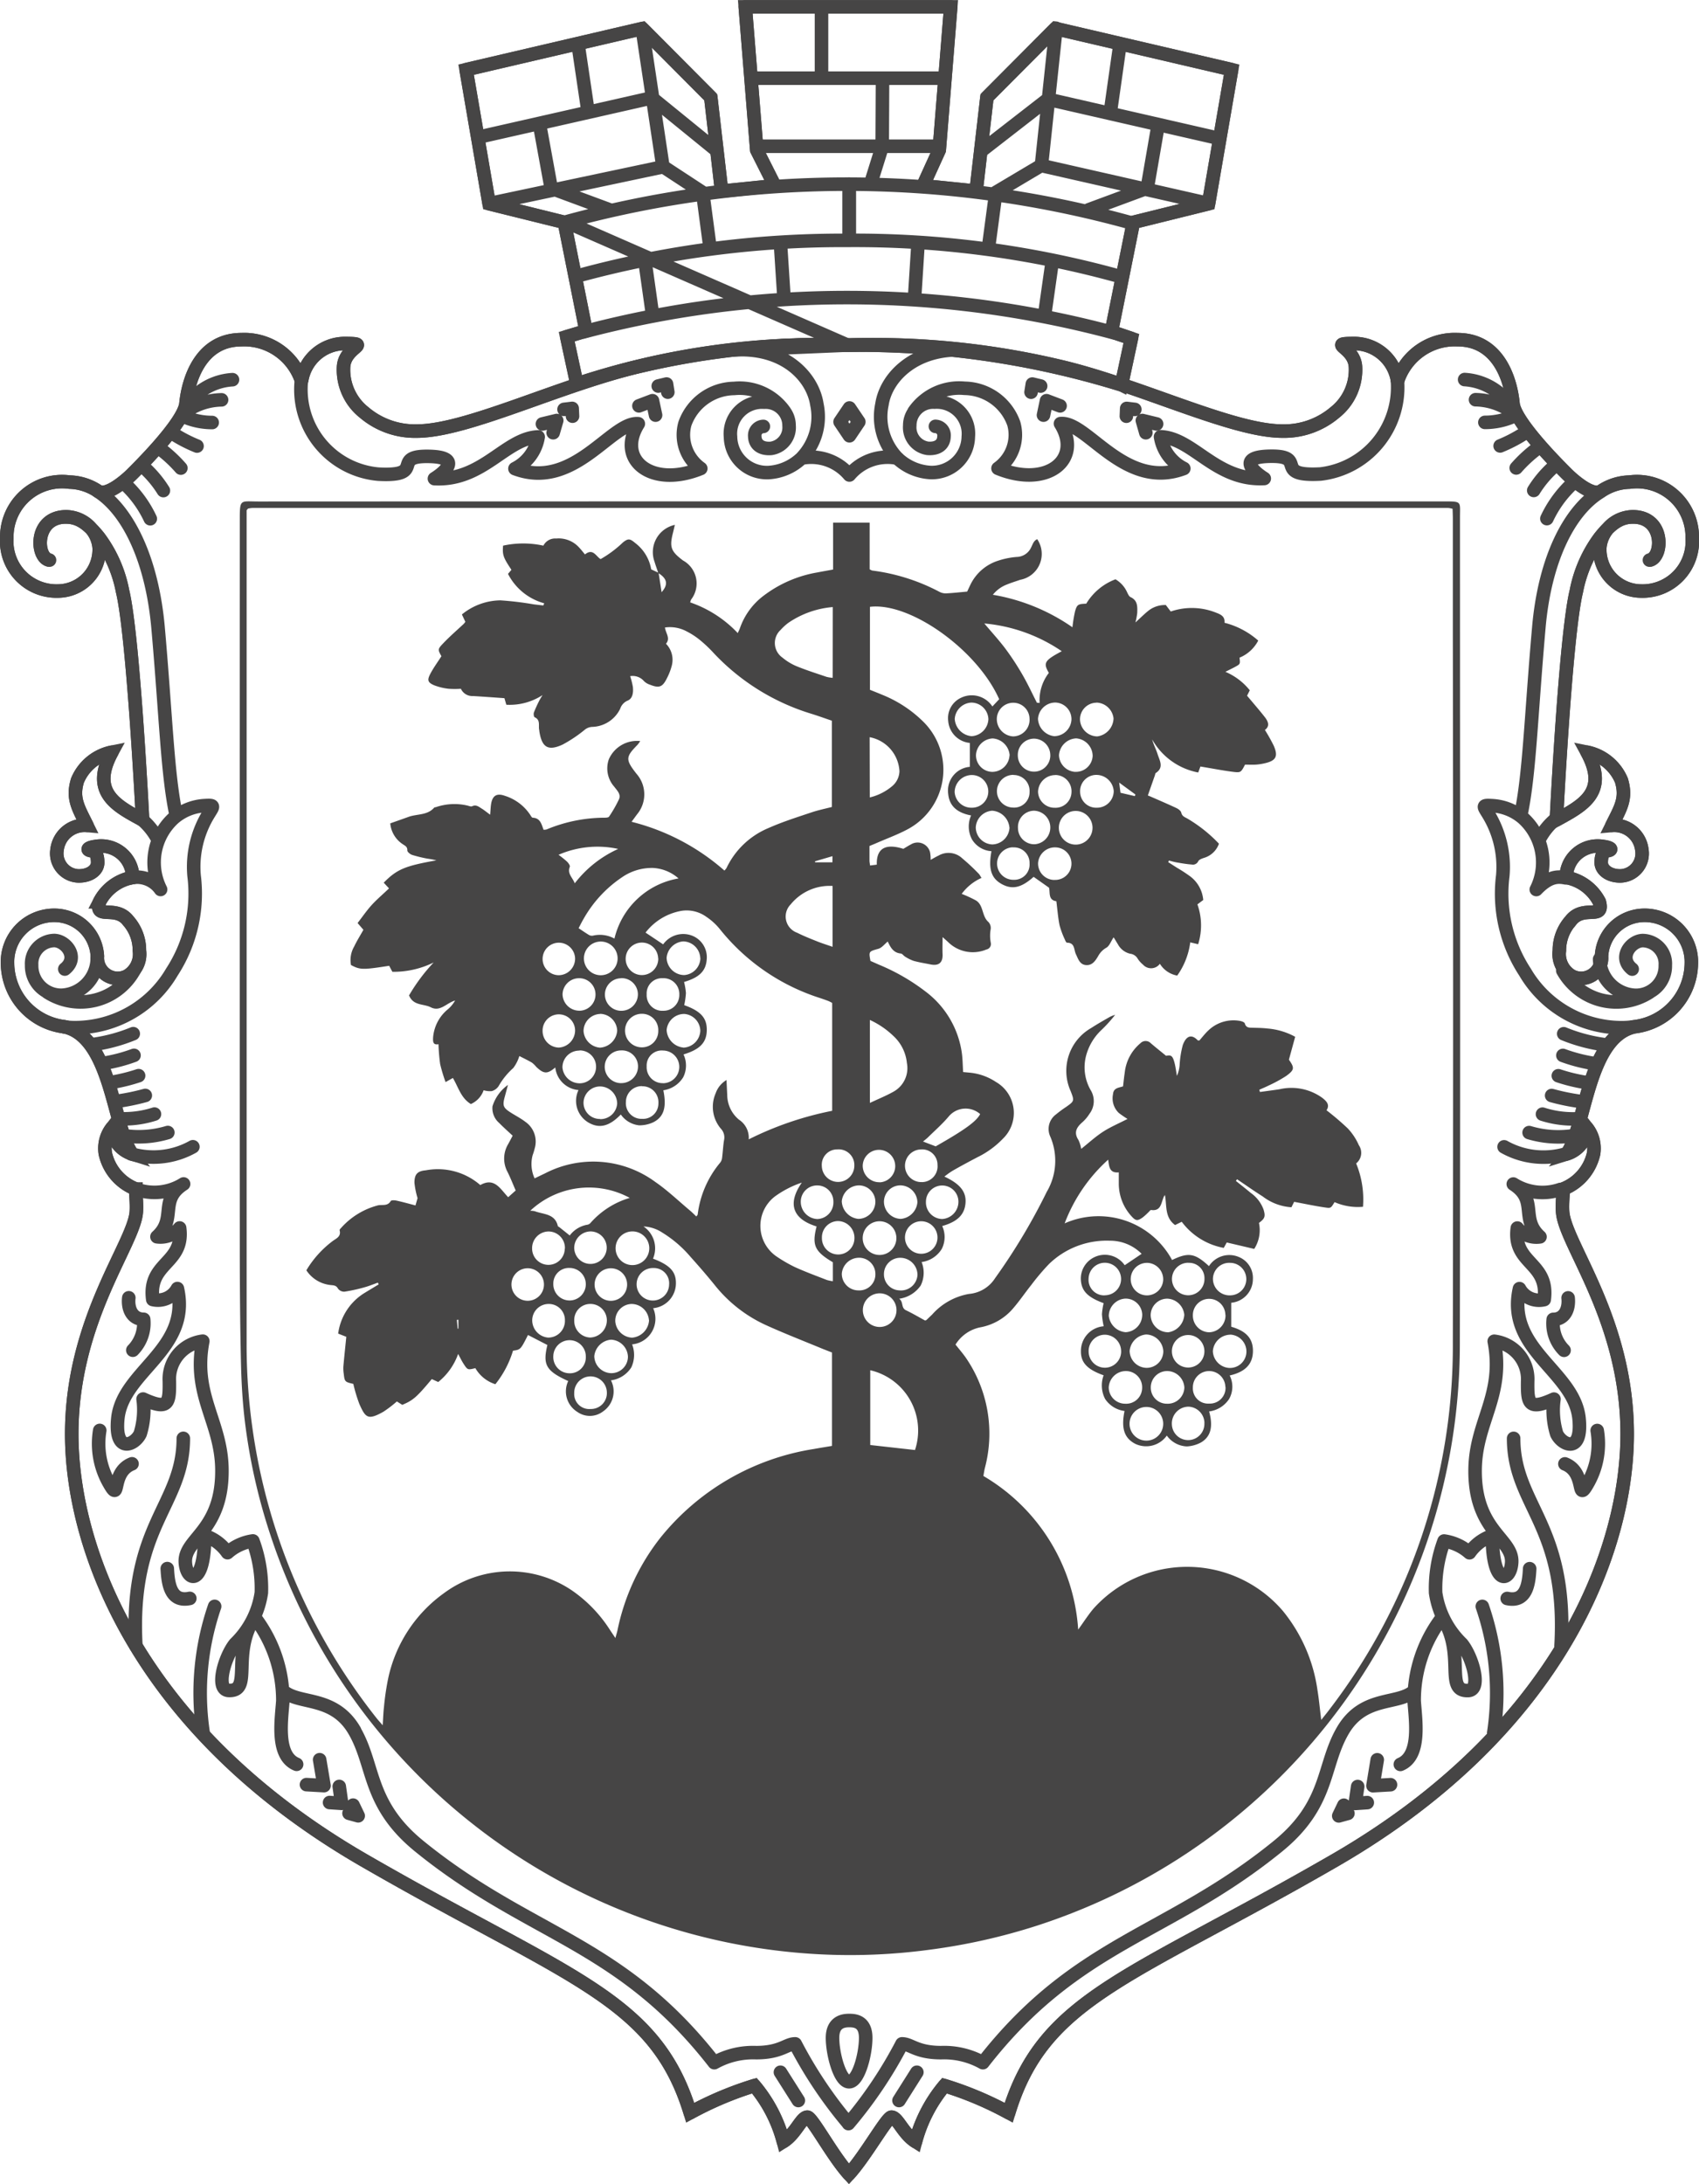
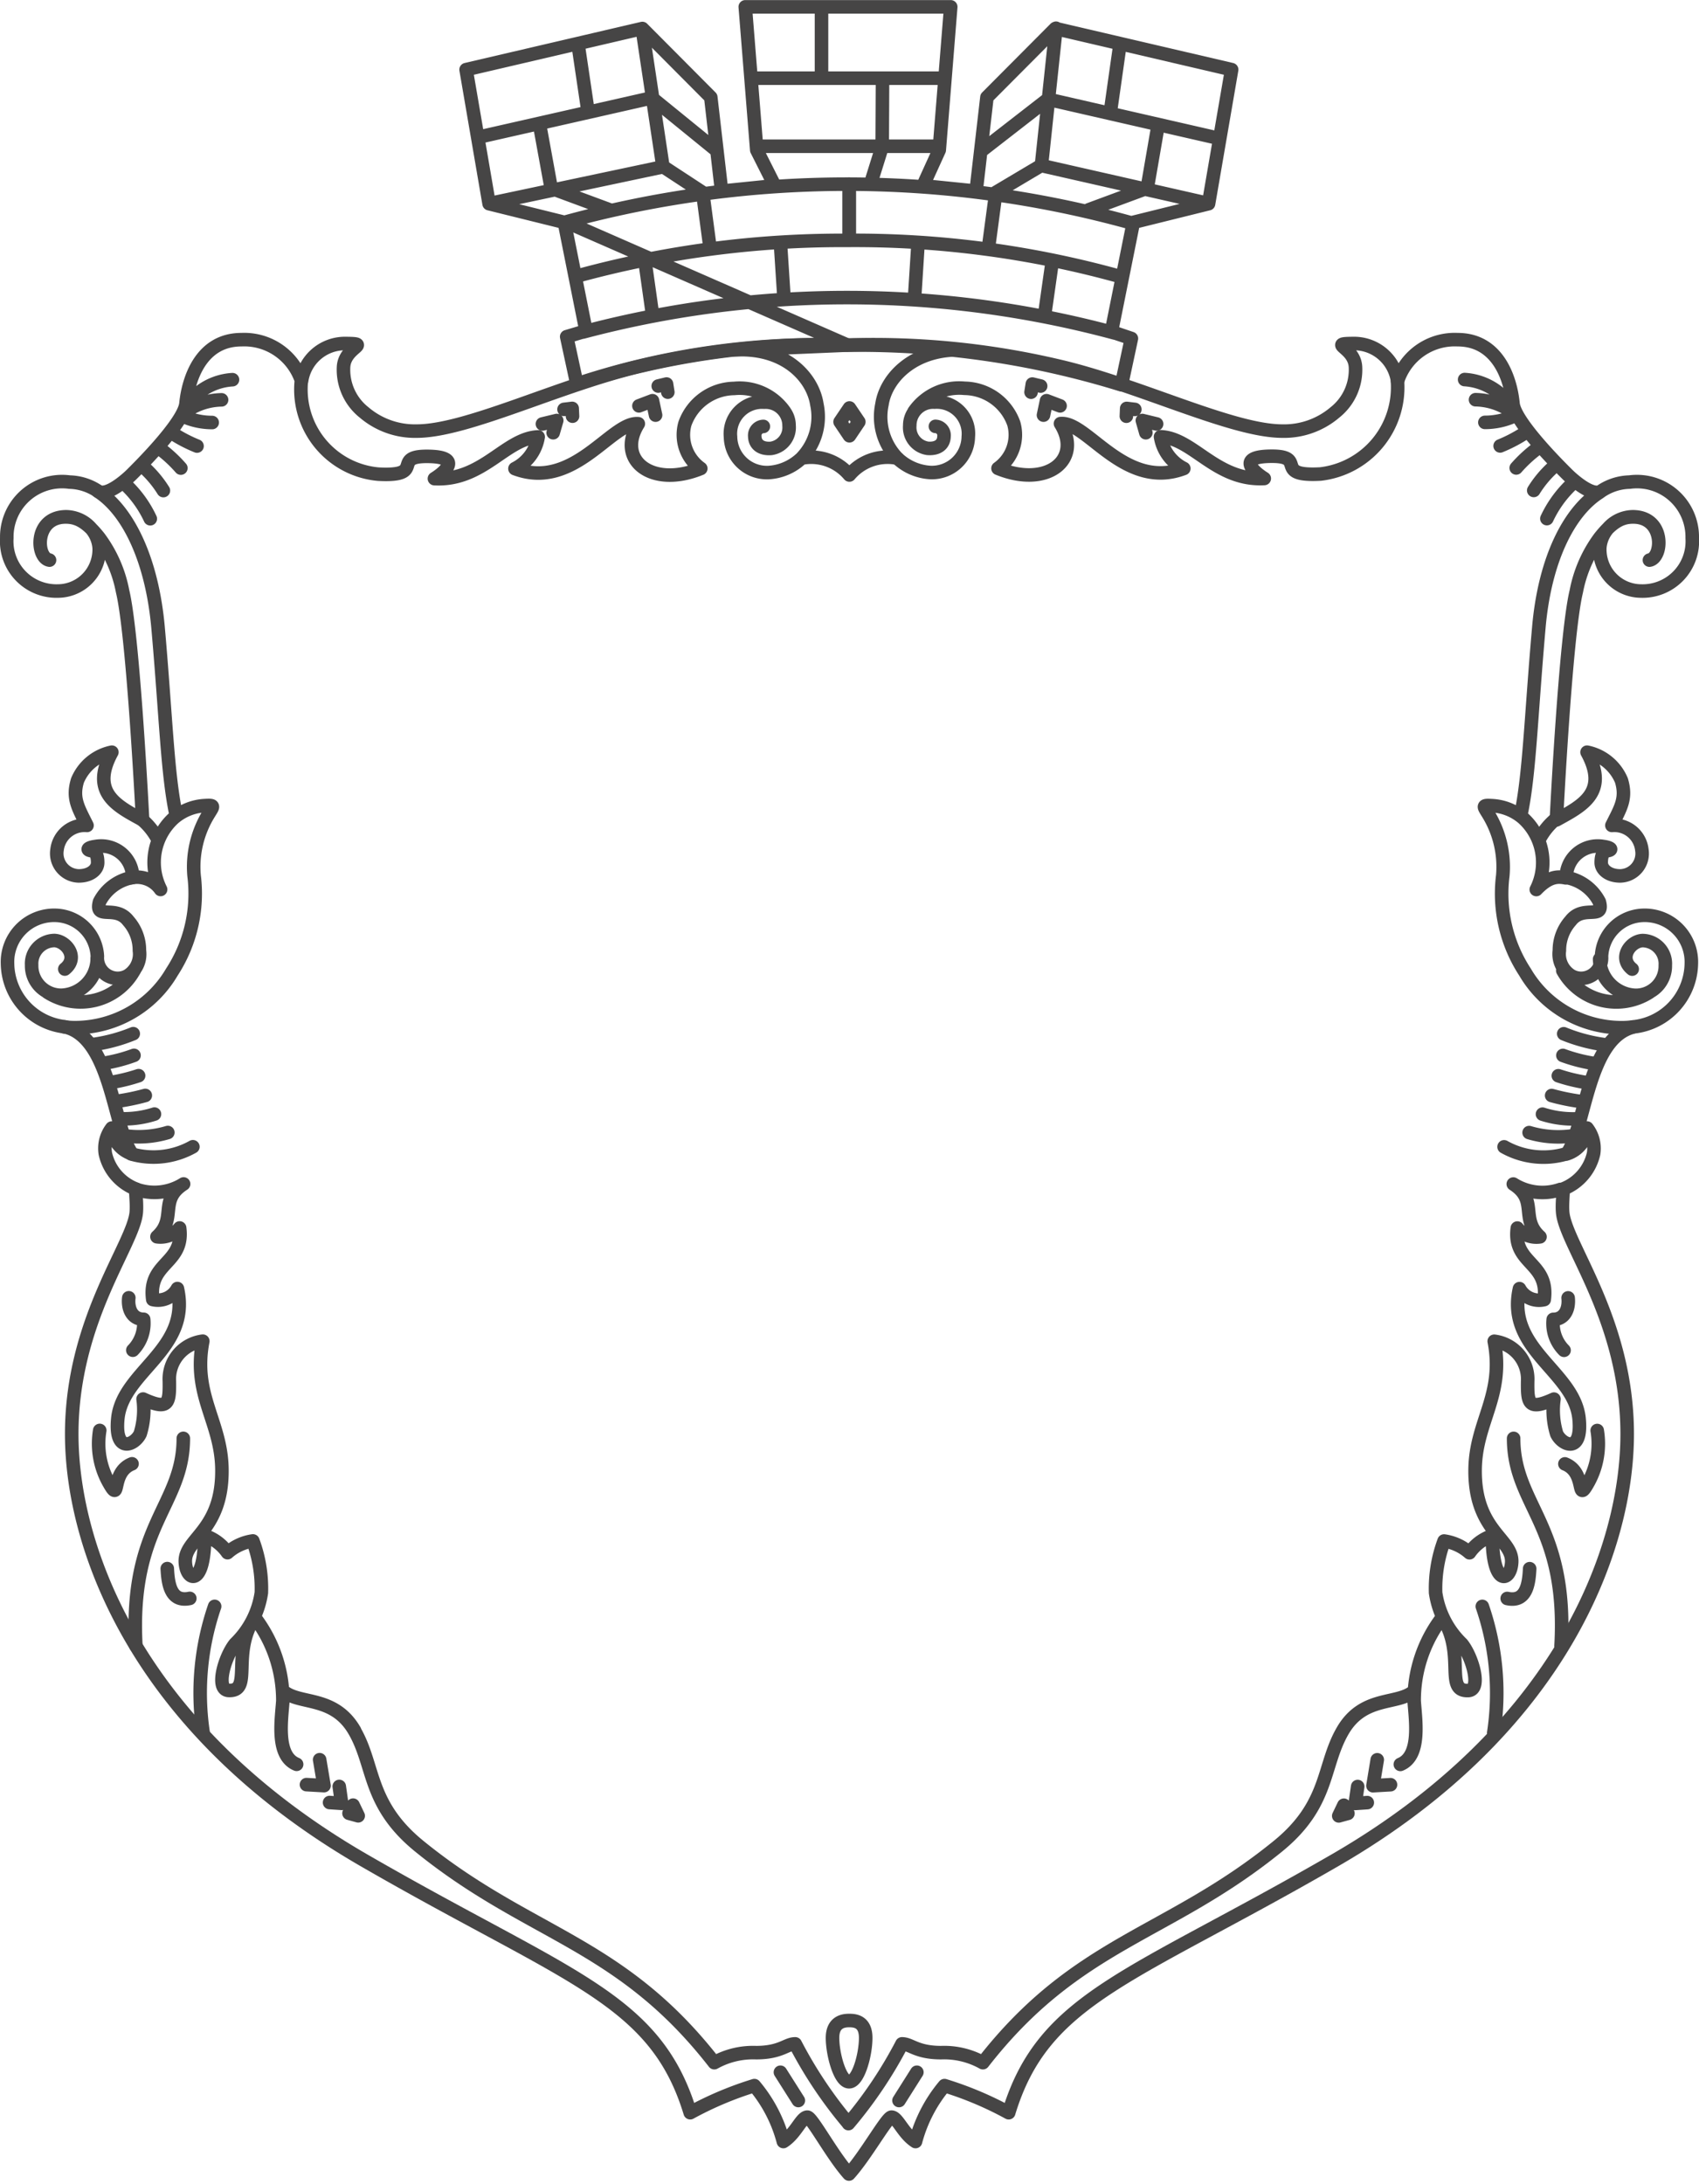
<svg xmlns="http://www.w3.org/2000/svg" width="62.726" height="80.623" viewBox="0 0 62.726 80.623">
  <g id="Сгруппировать_632" data-name="Сгруппировать 632" transform="translate(-102.49 -164.495)">
    <g id="Сгруппировать_631" data-name="Сгруппировать 631" transform="translate(102.74 164.745)">
-       <path id="Контур_6509" data-name="Контур 6509" d="M222.63,177.237a28.506,28.506,0,0,0-10,1.43l-.376-1.745.714-.212-.8-4.008-2.779-.688-.849-4.947,6.507-1.519,2.526,2.538.4,3.466,1.962-.2-.664-1.318-.424-5.285h7.585l-.424,5.285-.6,1.318,1.961.2.4-3.466,2.527-2.538,6.507,1.519-.852,4.947-2.776.688-.811,4.037.738.25-.366,1.711a32.788,32.788,0,0,0-10.114-1.463Zm0,0" transform="translate(-191.582 -164.745)" fill="none" stroke="#464545" stroke-width="0.5" />
      <path id="Контур_6510" data-name="Контур 6510" d="M222.63,177.237a28.491,28.491,0,0,0-10,1.43l-.376-1.744.714-.213-.8-4.008-2.779-.688-.849-4.949,6.507-1.518,2.526,2.538.4,3.466,1.962-.2-.664-1.318-.424-5.285h7.585l-.424,5.285-.6,1.318,1.961.2.4-3.466,2.527-2.538,6.507,1.518-.852,4.949-2.776.688-.811,4.037.738.25-.366,1.71a32.808,32.808,0,0,0-10.114-1.463Zm0,0-10.4-4.551a39.284,39.284,0,0,1,20.933.054m-20.527,1.945a36.974,36.974,0,0,1,9.971-1.317,36.509,36.509,0,0,1,10.142,1.351m-19.892,2.032a38,38,0,0,1,19.634.037M209.1,169.535l6.3-1.428,2.377,1.934m-8.3,1.952,6.344-1.343,1.46.956m-3.439.635-2.161-.8-.413-2.263m1.766-.618-.35-2.36m3.123,4.448-.761-5.064m2.5,8.063-.265-1.992m2.993,3.8-.129-1.982m-4.733,2.564-.277-1.96m7.553-.71v-2.075m13.539-1.713-6.209-1.422-2.427,1.885m8.3,1.952-6.121-1.39-1.682,1m3.438.635,2.161-.8.391-2.263m-1.742-.618.345-2.429m-2.9,4.474.538-5.066m-2.494,8.107.266-1.992m-2.991,3.8.126-1.982m4.674,2.641.279-1.96m-7.5-.787v-2.075m.815-.079.408-1.306.012-2.487m-2.253-.1,0-2.43m-2.514,2.494h7.008m-6.781,2.512h6.614" transform="translate(-191.582 -164.745)" fill="none" stroke="#464545" stroke-linecap="round" stroke-linejoin="round" stroke-width="0.5" />
-       <path id="Контур_6511" data-name="Контур 6511" d="M133.853,241.586a29.873,29.873,0,0,1,7.674.767c2.969.678,6.43,2.41,8.307,2.41a2.9,2.9,0,0,0,1.94-.689,2.007,2.007,0,0,0,.759-1.687c-.046-.761-1.1-.857-.007-.857a1.624,1.624,0,0,1,1.561,1.381,2.222,2.222,0,0,1,2.217-1.523c1.488,0,1.956,1.443,2.045,2.359.07.714,1.854,2.462,2.01,2.617s.9.836,1.239.618a1.97,1.97,0,0,1,1.053-.336,2.04,2.04,0,0,1,2.315,2.066,1.836,1.836,0,0,1-1.9,1.955,1.533,1.533,0,0,1-1.512-1.6,1.247,1.247,0,0,1,1.22-1.141c1.211.007,1.1,1.528.612,1.6.512-.1.564-1.6-.608-1.592-.412,0-.759.17-1.225.764a4.839,4.839,0,0,0-.866,1.979c-.4,1.635-.736,8.439-.736,8.439.943-.52,1.945-1.011,1.132-2.5a1.757,1.757,0,0,1,1.269,1.042c.2.666-.028,1.01-.352,1.661a1.021,1.021,0,0,1,1.106.9.827.827,0,0,1-.8.964c-.422,0-.7-.232-.7-.493s.072-.413.209-.433c.282-.045.075-.136-.128-.159a1.164,1.164,0,0,0-1.374,1.141,1.712,1.712,0,0,1,1.223.9c.189.7-.594.087-1.06.7a1.648,1.648,0,0,0-.415,1.1.939.939,0,0,0,.45.936.755.755,0,0,0,1.106-.724,1.586,1.586,0,0,1,1.525-1.513,1.723,1.723,0,0,1,1.791,1.789,2.385,2.385,0,0,1-2.1,2.323c-1.745.375-1.807,3.767-2.5,4.694a1.067,1.067,0,0,0,.75-.955,1.226,1.226,0,0,1,.242.941,1.834,1.834,0,0,1-1.127,1.309c.009.175-.042.545-.016.852.089,1.186,2.383,3.978,2.383,8.193s-2.422,10.9-10.795,15.737c-7.546,4.358-10.751,5.063-12.039,9.314a12.7,12.7,0,0,0-2.371-1,5.345,5.345,0,0,0-1.069,2.064c-.461-.293-.661-.894-.885-.9-.165-.009-.952,1.416-1.573,2.1-.619-.687-1.373-2.112-1.538-2.1-.224.009-.425.61-.884.9a5.3,5.3,0,0,0-1.07-2.064,12.721,12.721,0,0,0-2.369,1c-1.29-4.25-4.494-4.956-12.04-9.314-8.373-4.835-10.794-11.522-10.794-15.737s2.294-7.008,2.384-8.193c.023-.307-.025-.678-.019-.852a1.829,1.829,0,0,1-1.125-1.309,1.229,1.229,0,0,1,.241-.941,1.073,1.073,0,0,0,.749.955c-.693-.927-.759-4.318-2.5-4.694a2.383,2.383,0,0,1-2.1-2.323,1.722,1.722,0,0,1,1.79-1.789,1.59,1.59,0,0,1,1.527,1.513.753.753,0,0,0,1.105.724.937.937,0,0,0,.447-.936,1.64,1.64,0,0,0-.412-1.1c-.468-.609-1.247,0-1.061-.7a1.711,1.711,0,0,1,1.225-.9,1.165,1.165,0,0,0-1.377-1.141c-.2.023-.409.114-.127.159.137.02.211.167.211.433s-.276.493-.7.493a.83.83,0,0,1-.8-.964,1.022,1.022,0,0,1,1.106-.9c-.322-.651-.553-1-.351-1.661a1.754,1.754,0,0,1,1.269-1.042c-.812,1.493.188,1.984,1.134,2.5,0,0-.34-6.8-.738-8.439a4.823,4.823,0,0,0-.865-1.979c-.466-.594-.815-.761-1.225-.764-1.172-.01-1.119,1.5-.608,1.592-.489-.069-.6-1.589.612-1.6a1.247,1.247,0,0,1,1.221,1.141,1.532,1.532,0,0,1-1.51,1.6,1.838,1.838,0,0,1-1.9-1.955,2.042,2.042,0,0,1,2.317-2.066,1.969,1.969,0,0,1,1.052.336c.335.217,1.084-.461,1.24-.618s1.938-1.9,2.006-2.617c.091-.915.56-2.359,2.048-2.359a2.231,2.231,0,0,1,2.22,1.523,1.619,1.619,0,0,1,1.559-1.381c1.1,0,.038.1-.009.857a2.008,2.008,0,0,0,.759,1.687,2.9,2.9,0,0,0,1.94.689c1.877,0,5.338-1.732,8.309-2.41a29.858,29.858,0,0,1,7.672-.767Zm0,0" transform="translate(-102.74 -229.1)" fill="none" stroke="#464545" stroke-width="0.5" />
      <path id="Контур_6512" data-name="Контур 6512" d="M133.853,241.586a29.823,29.823,0,0,1,7.674.767c2.969.678,6.43,2.41,8.307,2.41a2.891,2.891,0,0,0,1.94-.689,2.007,2.007,0,0,0,.759-1.687c-.046-.761-1.1-.857-.007-.857a1.624,1.624,0,0,1,1.561,1.381,2.222,2.222,0,0,1,2.217-1.523c1.488,0,1.956,1.443,2.045,2.358.07.715,1.854,2.461,2.01,2.617s.9.836,1.239.618a1.97,1.97,0,0,1,1.053-.336,2.041,2.041,0,0,1,2.315,2.066,1.836,1.836,0,0,1-1.9,1.955,1.533,1.533,0,0,1-1.512-1.6,1.247,1.247,0,0,1,1.22-1.141c1.211.007,1.1,1.528.612,1.6.512-.1.564-1.6-.608-1.592-.412,0-.759.172-1.225.764a4.851,4.851,0,0,0-.866,1.978c-.4,1.636-.736,8.44-.736,8.44.943-.52,1.945-1.011,1.132-2.5a1.757,1.757,0,0,1,1.269,1.042c.2.666-.028,1.01-.352,1.661a1.021,1.021,0,0,1,1.106.9.827.827,0,0,1-.8.964c-.422,0-.7-.232-.7-.493s.072-.413.209-.433c.282-.045.075-.136-.128-.159a1.164,1.164,0,0,0-1.374,1.141,1.712,1.712,0,0,1,1.223.9c.189.7-.594.087-1.06.7a1.639,1.639,0,0,0-.415,1.1.939.939,0,0,0,.45.936.754.754,0,0,0,1.106-.724,1.586,1.586,0,0,1,1.525-1.513,1.723,1.723,0,0,1,1.791,1.789,2.385,2.385,0,0,1-2.1,2.323c-1.745.375-1.807,3.767-2.5,4.694a1.067,1.067,0,0,0,.75-.955,1.226,1.226,0,0,1,.242.941,1.834,1.834,0,0,1-1.127,1.309c.009.175-.042.545-.016.852.089,1.186,2.383,3.978,2.383,8.193s-2.422,10.9-10.795,15.737c-7.546,4.358-10.751,5.063-12.039,9.314a12.7,12.7,0,0,0-2.371-1,5.345,5.345,0,0,0-1.069,2.064c-.461-.293-.661-.894-.885-.9-.165-.009-.952,1.416-1.573,2.1-.619-.687-1.373-2.112-1.538-2.1-.224.009-.425.61-.884.9a5.3,5.3,0,0,0-1.07-2.064,12.721,12.721,0,0,0-2.369,1c-1.29-4.25-4.494-4.956-12.04-9.314-8.373-4.835-10.794-11.522-10.794-15.737s2.294-7.008,2.384-8.193c.023-.307-.025-.678-.019-.852a1.829,1.829,0,0,1-1.125-1.309,1.229,1.229,0,0,1,.241-.941,1.073,1.073,0,0,0,.749.955c-.693-.927-.759-4.318-2.5-4.694a2.383,2.383,0,0,1-2.1-2.323,1.722,1.722,0,0,1,1.79-1.789,1.59,1.59,0,0,1,1.527,1.513.753.753,0,0,0,1.105.724.937.937,0,0,0,.447-.936,1.631,1.631,0,0,0-.412-1.1c-.468-.611-1.247,0-1.061-.7a1.711,1.711,0,0,1,1.225-.9,1.165,1.165,0,0,0-1.377-1.141c-.2.023-.409.114-.127.159.137.02.211.167.211.433s-.276.493-.7.493a.83.83,0,0,1-.8-.964,1.022,1.022,0,0,1,1.106-.9c-.322-.651-.553-1-.351-1.661a1.754,1.754,0,0,1,1.269-1.042c-.812,1.493.188,1.984,1.134,2.5,0,0-.34-6.8-.738-8.44a4.836,4.836,0,0,0-.865-1.978c-.466-.592-.815-.761-1.225-.764-1.172-.01-1.119,1.5-.608,1.592-.489-.069-.6-1.589.612-1.6a1.247,1.247,0,0,1,1.221,1.141,1.532,1.532,0,0,1-1.51,1.6,1.838,1.838,0,0,1-1.9-1.955,2.042,2.042,0,0,1,2.317-2.066,1.969,1.969,0,0,1,1.052.336c.335.217,1.084-.461,1.24-.618s1.938-1.9,2.006-2.617c.091-.915.56-2.358,2.048-2.358a2.231,2.231,0,0,1,2.22,1.523,1.619,1.619,0,0,1,1.559-1.381c1.1,0,.038.1-.009.857a2.008,2.008,0,0,0,.759,1.687,2.89,2.89,0,0,0,1.94.689c1.877,0,5.338-1.732,8.309-2.41a29.808,29.808,0,0,1,7.672-.767Zm0,0-4.356.186c1.948-.162,3,.994,3.152,2.007a2.2,2.2,0,0,1-.568,1.983,1.839,1.839,0,0,1,1.768.621,1.839,1.839,0,0,1,1.77-.621,2.2,2.2,0,0,1-.568-1.983c.149-1.013,1.251-2.165,3.2-2m-12.172,2.052.5-.19.114.532m-4.177.326.528-.127-.131.451m3.879-1.724.306-.074.047.3m-3.831.636.3-.036.013.287m18-.381-.5-.19-.112.532m4.176.326-.526-.127.128.451M140.91,243.1l-.307-.074-.047.3m3.831.636-.3-.036-.012.287M132.04,245.8a1.92,1.92,0,0,1-1.18.493,1.344,1.344,0,0,1-1.4-1.319,1.168,1.168,0,0,1,1.245-1.279.861.861,0,0,1,.917.866.781.781,0,0,1-.66.84c-.359.03-.6-.133-.606-.444a.332.332,0,0,1,.317-.367m-17.062-1.638a3.138,3.138,0,0,0,2.845,3.4c1.773.095.474-.657,1.787-.657s.719.554.286.822c1.787.095,2.623-1.491,3.83-1.54a1.589,1.589,0,0,1-.857,1.171c2.181.824,3.57-1.751,4.554-1.657-.832,1.333.491,2.393,2.306,1.652a1.521,1.521,0,0,1-.585-1.655,1.961,1.961,0,0,1,1.817-1.3,2.025,2.025,0,0,1,1.863.856m-23.419,3.954a4.15,4.15,0,0,0-.854-1.206m1.983-.664a4.922,4.922,0,0,0-.745-.695m.1,1.525a4.013,4.013,0,0,0-.715-.855m1.957-.788a5.283,5.283,0,0,1-.855-.439m1.415-.43a2.6,2.6,0,0,1-1.062-.227m1.811-1.354a2.2,2.2,0,0,0-1.647.9m1.244-.156a2.379,2.379,0,0,0-1.278.4m24.459-.1-.346.512.346.514.346-.514Zm0,0" transform="translate(-102.74 -229.1)" fill="none" stroke="#464545" stroke-linecap="round" stroke-linejoin="round" stroke-width="0.5" />
-       <path id="Контур_6513" data-name="Контур 6513" d="M436.56,276.155" transform="translate(-383.035 -258.291)" fill="none" stroke="#464545" stroke-width="0.5" />
      <path id="Контур_6514" data-name="Контур 6514" d="M113.1,267.47a2.456,2.456,0,0,0-.512-.632m-2.884,5.489c.537-.425.048-1.045-.387-1.054a.854.854,0,0,0-.837.907,1.086,1.086,0,0,0,1.127,1.113,1.372,1.372,0,0,0,1.294-1.332m-1.839,1.22a2.263,2.263,0,0,0,3.2-.8m-2.576,2.081a2.841,2.841,0,0,0,.445.027,4.148,4.148,0,0,0,3.528-2.054,5.3,5.3,0,0,0,.818-3.557,3.729,3.729,0,0,1,.542-2.284c.179-.292.225-.321-.144-.3a1.91,1.91,0,0,0-1.153.464,2.208,2.208,0,0,0-.481,2.631,1.057,1.057,0,0,0-1.085-.431m-1.227-14.265c1.1.709,1.994,2.5,2.219,5.034.292,3.3.345,5.447.672,6.941m1.416,29.183a9.835,9.835,0,0,0-.423,4.668m-.733-10.87c0,2.483-2,3.181-1.752,7.658m7.509,5.191.088.624-.445-.03m-.367-1.581.161.957-.647-.037m1.72.757.189.394-.338-.093m-6.71-9.032c.03.622.148,1.246.831,1.1m-3.325-6.2a2.943,2.943,0,0,0,.36,1.97c.42.736.026-.422.832-.738m-.119-6.128c-.046.4.121.794.549.794a1.42,1.42,0,0,1-.4,1.141m.137-5.937a2.02,2.02,0,0,0,1.737-.2c-.933.6-.232,1.269-.983,1.949a.914.914,0,0,0,.837-.324c.178,1.337-1.181,1.253-.992,2.641a.817.817,0,0,0,.91-.405c.508,2.259-2.026,3.049-2.2,4.8-.131,1.325.634.976.827.557a2.98,2.98,0,0,0,.106-1.279c.94.428.979.165.97-.65a1.411,1.411,0,0,1,1.234-1.486c-.386,1.994.68,2.96.706,4.714.034,2.3-1.393,2.562-1.351,3.442.037.736.714.927.714-.978a1.665,1.665,0,0,1,.844.629,1.786,1.786,0,0,1,.937-.433,5.04,5.04,0,0,1,.312,1.912,3.276,3.276,0,0,1-.968,1.884c-.389.48-.743,1.7-.236,1.723.9.035.071-1.351.956-2.7a5.039,5.039,0,0,1,1.041,3.088c-.05.713-.262,2.022.509,2.338m-6.032-26.969a6.094,6.094,0,0,1-1.489.4m1.517.4a5.974,5.974,0,0,1-1.109.291m1.279.459a6.391,6.391,0,0,1-1.075.257m1.322.473a8.133,8.133,0,0,1-1.07.218m1.408.47a3.679,3.679,0,0,1-1.248.173m1.742.507a3.735,3.735,0,0,1-1.56.126m2.485.4a2.966,2.966,0,0,1-2.27.266m26.476,35.788A15.956,15.956,0,0,1,136.672,312c-.333,0-.528.324-1.446.324a2.941,2.941,0,0,0-1.543.37c-3.489-4.481-6.824-4.684-10.89-7.988-1.911-1.554-1.637-2.953-2.39-4.257S118.4,299.488,117.8,299c.6.484,1.853.137,2.606,1.442m20.074-46.937a1.931,1.931,0,0,0,1.181.493,1.345,1.345,0,0,0,1.4-1.319,1.168,1.168,0,0,0-1.246-1.279.86.86,0,0,0-.915.866.78.78,0,0,0,.659.84c.361.03.6-.133.605-.444a.331.331,0,0,0-.317-.367m17.06-1.655a3.222,3.222,0,0,1-2.844,3.414c-1.772.095-.475-.657-1.789-.657s-.715.554-.287.822c-1.782.095-2.62-1.491-3.829-1.54a1.59,1.59,0,0,0,.859,1.171c-2.182.824-3.57-1.751-4.553-1.657.829,1.333-.494,2.393-2.306,1.652a1.519,1.519,0,0,0,.582-1.655,1.958,1.958,0,0,0-1.817-1.3,2.029,2.029,0,0,0-1.863.856m-2.4,59.392c.2,0,.613.019.613.641s-.274,1.619-.613,1.619-.612-1.022-.612-1.619.412-.641.612-.641Zm-2.535,1.91.661,1.043m4.376-1.043-.659,1.043M164.422,255.7a4.175,4.175,0,0,1,.852-1.206m-1.984-.664a5.025,5.025,0,0,1,.747-.695m-.1,1.525a3.966,3.966,0,0,1,.713-.855m-1.954-.788a5.373,5.373,0,0,0,.853-.439m-1.416-.43a2.6,2.6,0,0,0,1.064-.227m-1.812-1.354a2.215,2.215,0,0,1,1.649.9m-1.246-.156a2.38,2.38,0,0,1,1.279.4m1.111,15.761a2.475,2.475,0,0,1,.51-.632m2.883,5.489c-.533-.425-.046-1.045.389-1.054a.853.853,0,0,1,.834.907,1.082,1.082,0,0,1-1.125,1.113,1.373,1.373,0,0,1-1.3-1.332m1.84,1.22a2.264,2.264,0,0,1-3.2-.8m2.578,2.081a2.869,2.869,0,0,1-.447.027,4.142,4.142,0,0,1-3.526-2.054,5.287,5.287,0,0,1-.82-3.557,3.745,3.745,0,0,0-.54-2.284c-.179-.292-.226-.321.142-.3a1.905,1.905,0,0,1,1.153.464,2.21,2.21,0,0,1,.482,2.631c.478-.5.8-.487,1.085-.431m1.227-14.217c-1.1.709-2,2.457-2.219,4.987-.291,3.3-.345,5.447-.671,6.941m-6.016,35.83-.091.624.445-.03m.368-1.581-.158.957.647-.037m-1.721.757-.189.394.338-.093m6.71-9.032c-.028.622-.149,1.246-.829,1.1m3.323-6.2a2.952,2.952,0,0,1-.359,1.97c-.422.736-.028-.422-.834-.738m.119-6.128c.044.4-.121.794-.55.794a1.4,1.4,0,0,0,.4,1.141m-3.018,9.453a9.835,9.835,0,0,1,.422,4.668m.734-10.87c0,2.483,2.005,3.181,1.751,7.658m-.026-16.846a2.018,2.018,0,0,1-1.737-.2c.934.6.233,1.269.985,1.949a.907.907,0,0,1-.836-.324c-.179,1.337,1.179,1.253.992,2.641a.821.821,0,0,1-.913-.405c-.508,2.259,2.026,3.049,2.2,4.8.131,1.325-.634.976-.827.557a2.976,2.976,0,0,1-.1-1.279c-.941.428-.98.165-.971-.65a1.411,1.411,0,0,0-1.234-1.486c.384,1.994-.68,2.96-.706,4.714-.035,2.3,1.393,2.562,1.351,3.442-.037.736-.715.927-.715-.978a1.653,1.653,0,0,0-.843.629,1.8,1.8,0,0,0-.939-.433,5.042,5.042,0,0,0-.312,1.912,3.278,3.278,0,0,0,.969,1.884c.387.48.743,1.7.235,1.723-.9.035-.072-1.351-.957-2.7a5.018,5.018,0,0,0-1.039,3.088c.049.713.259,2.022-.51,2.338m6.032-26.969a6.087,6.087,0,0,0,1.488.4m-1.519.4a6.028,6.028,0,0,0,1.111.291m-1.279.459a6.411,6.411,0,0,0,1.076.257m-1.323.473a8.108,8.108,0,0,0,1.069.218m-1.407.47a3.678,3.678,0,0,0,1.246.173m-1.74.507a3.739,3.739,0,0,0,1.561.126m-2.485.4a2.965,2.965,0,0,0,2.268.266m-26.474,35.788A15.926,15.926,0,0,0,140.612,312c.331,0,.529.324,1.446.324a2.933,2.933,0,0,1,1.542.37c3.489-4.481,6.824-4.684,10.89-7.988,1.91-1.554,1.635-2.953,2.39-4.257s2.005-.957,2.6-1.442c-.6.484-1.852.137-2.6,1.442" transform="translate(-107.562 -236.807)" fill="none" stroke="#464545" stroke-linecap="round" stroke-linejoin="round" stroke-width="0.5" />
    </g>
-     <path id="Контур_6515" data-name="Контур 6515" d="M178.922,278.594H200.87c.667,0,.587,0,.587.581,0,10.2.016,20.407-.006,30.61a22.56,22.56,0,0,1-15.573,21.368,22.3,22.3,0,0,1-3.995.9,21.924,21.924,0,0,1-4.1.168,22.571,22.571,0,0,1-20.246-15.478,21.636,21.636,0,0,1-.941-4.187c-.088-.721-.128-1.45-.145-2.176-.032-1.4-.042-2.8-.043-4.207q-.005-13.445,0-26.89c0-.8.009-.685.693-.686Q168.013,278.592,178.922,278.594Zm-7.052,2.636.111.716c.25-.284.211-.5-.122-.707-.047-.142-.1-.284-.142-.427a1.03,1.03,0,0,1,.753-1.352c-.023.1-.043.192-.067.284-.137.535-.082.691.368,1.03a.969.969,0,0,1,.3,1.442.672.672,0,0,0-.035.105,4.363,4.363,0,0,1,1.756,1.133c.036-.078.061-.124.078-.173a2.545,2.545,0,0,1,.893-1.218,4.533,4.533,0,0,1,1.956-.845c.189-.037.378-.07.593-.109v-1.731h1.35V281.1a.48.48,0,0,0,.094.046,7.245,7.245,0,0,1,2.472.78.5.5,0,0,0,.245.063c.26-.012.519-.042.789-.066.034-.072.07-.15.107-.227a1.714,1.714,0,0,1,1.05-.918,2.9,2.9,0,0,1,.669-.134.6.6,0,0,0,.538-.356c.055-.106.087-.241.222-.3a.971.971,0,0,1-.629,1.5c-.164.058-.331.107-.491.174a1.209,1.209,0,0,0-.517.378,7.259,7.259,0,0,1,2.938,1.2,5.24,5.24,0,0,1,.093-.576c.074-.267.113-.284.416-.295a2.141,2.141,0,0,1,1.08-.9,1.052,1.052,0,0,1,.431.482c.032.065.069.15.126.176.267.122.253.355.246.584a2.611,2.611,0,0,1-.067.351c.2-.181.341-.326.5-.449a.985.985,0,0,1,.623-.194l.181.239a2.4,2.4,0,0,1,1.684.047c.188.069.324.155.3.368a3,3,0,0,1,1.246.658,1.363,1.363,0,0,1-.691.631c.028.232.029.234-.152.334-.108.059-.22.112-.369.188a2.31,2.31,0,0,1,.9.682l-.1.2c.238.287.46.539.663.8.116.152.187.326-.005.463a6.432,6.432,0,0,1,.328.586c.17.393.08.552-.339.646a2.033,2.033,0,0,1-.322.049c-.139.008-.279,0-.4,0-.144.274-.154.3-.41.27-.407-.049-.81-.131-1.237-.2l-.081.22a2.477,2.477,0,0,1-1.7-1.219c.05.195.145.364.2.544.074.235.243.491-.068.695-.021.014-.022.058-.033.088l-.26.741c.01,0,.059.022.107.042.317.139.635.275.948.422.073.035.164.1.18.172.031.133.13.162.222.214a5.279,5.279,0,0,1,1.169.93.839.839,0,0,1-.558.525c-.076.025-.177.062-.207.123a.217.217,0,0,1-.243.12c-.183-.013-.364-.045-.545-.076-.1-.017-.2-.047-.293-.071l-.027.059.321.206a5.793,5.793,0,0,1,.491.32,1.217,1.217,0,0,1,.481.872l-.215.161a2.318,2.318,0,0,1,.027,1.471l-.292-.068a2.719,2.719,0,0,1-.481,1.226.949.949,0,0,1-.64-.436.4.4,0,0,1-.624.03.92.92,0,0,1-.195-.218.365.365,0,0,0-.279-.183.694.694,0,0,1-.452-.349c-.053-.084-.1-.169-.158-.256-.1.146-.154.321-.272.385a.779.779,0,0,0-.3.31c-.1.167-.213.346-.446.329s-.291-.23-.373-.4-.032-.425-.331-.426c-.029,0-.065-.082-.085-.132a3.078,3.078,0,0,1-.19-.518c-.057-.285-.078-.576-.117-.881-.314-.044-.222-.329-.272-.5l-.567-.4c-.456.406-.789.48-1.177.267s-.5-.556-.38-1.214a.905.905,0,0,1-.719-.435,1.014,1.014,0,0,1-.033-.884c-.469-.089-.8-.313-.845-.795a.88.88,0,0,1,.8-1v-.882a.883.883,0,0,1-.8-.812.827.827,0,0,1,.474-.855.909.909,0,0,1,1.157.321l.251-.267c-.8-1.812-3.276-3.589-4.771-3.411v3.063c.151.061.292.115.431.175a4.581,4.581,0,0,1,1.545,1.009,2.49,2.49,0,0,1-.566,3.954c-.368.2-.771.346-1.159.515-.086.038-.174.073-.268.112,0,.192,0,.365,0,.539,0,.053.012.106.021.181l.249-.031c-.021-.706.448-.752.979-.584.093-.054.184-.113.28-.163a.473.473,0,0,1,.709.3,1.442,1.442,0,0,1,.02.27c.1-.056.194-.112.29-.157a.738.738,0,0,1,.882.106,7.587,7.587,0,0,1,.619.58c.025.034.045.072.086.138a1.836,1.836,0,0,0-.731.589,4.559,4.559,0,0,1,.526.242c.288.177.211.577.458.793a.321.321,0,0,1,.086.269,1.366,1.366,0,0,0,.006.508.206.206,0,0,1-.164.241,1.3,1.3,0,0,1-1.411-.272c-.069-.066-.142-.128-.207-.185,0,.214-.008.421,0,.628.015.306-.134.442-.438.381-.21-.042-.423-.075-.629-.132a1.467,1.467,0,0,1-.318-.158c-.056-.032-.1-.108-.156-.113-.288-.028-.387-.247-.484-.443-.114.092-.216.232-.346.268-.349.1-.36.089-.291.448l.322.142a7.555,7.555,0,0,1,1.717.992,3.432,3.432,0,0,1,1.336,2.275c.029.224.031.451.046.692l.234.022a2.1,2.1,0,0,1,.974.342,1.321,1.321,0,0,1,.257,2.1,3.322,3.322,0,0,1-.946.685c-.307.162-.614.326-.917.5a3.233,3.233,0,0,0-.293.21c.58.27.808.561.78.965-.03.435-.294.7-.861.86a.974.974,0,0,1-.016.844,1.038,1.038,0,0,1-.745.486,1.062,1.062,0,0,1-.033.865,1.156,1.156,0,0,1-.794.489c.168.124.057.334.253.427.244.116.477.254.7.376.029-.008.042-.008.048-.014.071-.067.14-.135.21-.2a2.355,2.355,0,0,1,1.368-.767,1.266,1.266,0,0,0,.962-.583,22.374,22.374,0,0,0,1.907-3.186,2.258,2.258,0,0,0,.129-2.04.667.667,0,0,1,.217-.821,4.13,4.13,0,0,1,.367-.271c.306-.216.309-.223.17-.582a1.82,1.82,0,0,1,.75-2.328c.228-.148.464-.282.7-.417a1.286,1.286,0,0,1,.191-.074,5.048,5.048,0,0,1-.533.586,2.008,2.008,0,0,0-.529.886,1.684,1.684,0,0,0,.168,1.323.774.774,0,0,1-.054.86,1.472,1.472,0,0,1-.25.3c-.221.189-.343.382-.155.668a1.241,1.241,0,0,1,.1.325c.276-.219.524-.448.8-.628s.6-.316.91-.477a3.77,3.77,0,0,1-.324-.223.745.745,0,0,1-.212-.685c.017-.243.212-.24.371-.294.022-.176.036-.338.062-.5a1.632,1.632,0,0,1,.582-1.094.264.264,0,0,1,.379,0c.172.148.35.289.566.466.18-.036.238-.01.307.241.045.163.063.333.093.5a1.213,1.213,0,0,0,.1-.4,3.6,3.6,0,0,1,.116-.735c.128-.353.329-.414.553-.177.01.011.04,0,.06.006.107-.122.206-.252.323-.363a1.34,1.34,0,0,1,1.171-.361c.067.01.171.048.184.095.045.16.157.155.279.158.185.005.37.006.553.028a2.543,2.543,0,0,1,1.027.306l-.231.845c.209.3.211.373-.1.6a5,5,0,0,1-.655.357c-.109.056-.224.1-.337.153l.022.082c.24-.033.481-.064.72-.1a1.948,1.948,0,0,1,1.581.316c.168.131.286.263.157.459a10.006,10.006,0,0,1,.786.671,2.186,2.186,0,0,1,.408.619.5.5,0,0,1-.1.672,3.5,3.5,0,0,1,.253,1.6,2.138,2.138,0,0,1-1.049-.171c-.13.208-.133.231-.329.2-.383-.054-.762-.136-1.164-.211l-.1.2a1.943,1.943,0,0,1-1.062-.4c-.319-.2-.631-.422-.946-.634l-.043.062c.185.148.372.294.554.446a1.289,1.289,0,0,1,.468.612c.075.253.05.329-.17.492a1.284,1.284,0,0,1-.175.96l-1.014-.238-.111.2a2.5,2.5,0,0,1-1.551-.964l-.246.121c-.39-.286-.3-.72-.374-1.106a.276.276,0,0,0-.06.107c-.085.213-.1.494-.451.443-.033,0-.076.069-.116.1a2.1,2.1,0,0,1-.193.174c-.192.137-.258.13-.415-.043a1.788,1.788,0,0,1-.469-1.22c0-.129,0-.257,0-.4-.357.038-.356-.232-.392-.468a6.025,6.025,0,0,0-1.607,2.351,3.088,3.088,0,0,1,3.966,1.352c.607-.293.843-.252,1.362.226a.894.894,0,0,1,1.093-.341.833.833,0,0,1,.529.823.878.878,0,0,1-.8.87v.885c.521.151.774.4.8.819.032.586-.322.858-.857.981a.921.921,0,0,1-.02.865,1.039,1.039,0,0,1-.739.462c.153.553.066.93-.3,1.145a1.232,1.232,0,0,1-.521.146.955.955,0,0,1-.741-.4.935.935,0,0,1-1.174.3c-.4-.213-.516-.572-.387-1.208a1.013,1.013,0,0,1-.717-.444,1.086,1.086,0,0,1-.055-.873c-.593-.211-.842-.462-.838-.885a.913.913,0,0,1,.841-.925,3.029,3.029,0,0,1-.065-.444,2.593,2.593,0,0,1,.062-.409c-.6-.221-.82-.456-.841-.873a.874.874,0,0,1,.491-.82.89.89,0,0,1,1.128.293l.625-.421a1.637,1.637,0,0,0-1.179-.484,3.052,3.052,0,0,0-2.249.869,8.608,8.608,0,0,0-.651.771c-.217.271-.413.561-.638.825a2.08,2.08,0,0,1-1.238.732,1.4,1.4,0,0,0-.916.637c.126.159.253.306.366.464a4.944,4.944,0,0,1,.713,4.11c-.02.092-.034.185-.05.276a7.111,7.111,0,0,1,3.5,5.67c.214-.295.376-.553.572-.782a4.649,4.649,0,0,1,6.99.1,5.923,5.923,0,0,1,1.273,2.923c.056.34.087.683.138,1.093.131-.165.226-.279.315-.4a22.045,22.045,0,0,0,4.544-13.543q.021-13.055,0-26.11,0-2.138,0-4.275c0-.127-.006-.253-.01-.377a1.078,1.078,0,0,0-.164-.031l-44.132,0a1.12,1.12,0,0,0-.161.02.057.057,0,0,0-.026.017c-.008.007-.014.017-.04.05v.429q0,15.144,0,30.288a22.21,22.21,0,0,0,4.785,13.851c.062.079.13.153.239.279.018-.275.023-.471.046-.663a9.657,9.657,0,0,1,.149-1.031,5.2,5.2,0,0,1,2.065-3.181,4.086,4.086,0,0,1,4.738-.094,5.1,5.1,0,0,1,1.392,1.449c.059.089.119.177.2.3.033-.121.059-.2.077-.281a8.16,8.16,0,0,1,1.592-3.43,9.068,9.068,0,0,1,5.659-3.267c.221-.041.444-.075.67-.114v-3.447c-.135-.053-.257-.1-.376-.148-.692-.287-1.391-.558-2.073-.868a5.138,5.138,0,0,1-1.883-1.476c-.287-.355-.587-.7-.892-1.04a4.337,4.337,0,0,0-1.035-.89,1.365,1.365,0,0,0-.7-.231.974.974,0,0,1,.351,1.188c.606.232.839.465.845.88a.925.925,0,0,1-.84.949.949.949,0,0,1-.777,1.335,1.085,1.085,0,0,1-.029.849,1.049,1.049,0,0,1-.752.479.894.894,0,0,1-.29,1.146.8.8,0,0,1-.95.02.892.892,0,0,1-.338-1.14c-.821-.373-.945-.6-.769-1.33l-.716-.37c-.274.541-.274.541-.553.579a3.679,3.679,0,0,1-.651,1.238,1.305,1.305,0,0,1-.739-.593c-.279.069-.285.07-.43-.152-.076-.116-.135-.243-.206-.372a2.322,2.322,0,0,1-.735,1.036l-.238-.108c-.559.67-.687.781-1.089.951l-.2-.126a4.4,4.4,0,0,1-.5.382c-.571.32-.658.221-.885-.289a5.734,5.734,0,0,1-.223-.742c-.309-.069-.321-.08-.353-.371a1.315,1.315,0,0,1-.015-.26c.032-.366.072-.731.109-1.106l-.3-.118a2.074,2.074,0,0,1,.973-1.5c.173-.106.348-.211.522-.316l-.029-.065c-.169.059-.334.129-.507.175a5.969,5.969,0,0,1-.725.158.286.286,0,0,1-.239-.11c-.066-.125-.161-.123-.269-.134a1.216,1.216,0,0,1-.9-.545,3.737,3.737,0,0,1,.952-1.065c.135-.107.341-.168.275-.413-.006-.021.028-.058.05-.08a2.75,2.75,0,0,1,1.369-.84c.16-.033.351.04.467-.157.021-.037.145-.033.215-.017.237.052.471.118.7.178l.077-.269a3.084,3.084,0,0,1-.115-.569c0-.317.112-.432.422-.459a2.389,2.389,0,0,1,2.009.545c.529-.3.742.154,1.03.448l.277-.248c-.1-.23-.19-.461-.3-.682a1.039,1.039,0,0,1,.021-1.028c.052-.093.1-.187.167-.312-.172-.161-.342-.311-.5-.472a.718.718,0,0,1-.245-.613,1.524,1.524,0,0,1,.572-.79c-.044.161-.083.306-.122.451-.084.311-.054.391.216.565.183.117.379.216.55.348a.887.887,0,0,1,.342.983,2.277,2.277,0,0,1-.076.249,1.273,1.273,0,0,0,.073.854c.148-.071.264-.128.382-.183a3.866,3.866,0,0,1,4.077.317c.454.313.856.7,1.281,1.056.08.067.153.143.232.217.026-.038.046-.055.049-.074a3.684,3.684,0,0,1,.833-1.917.35.35,0,0,0,.068-.175c.028-.215.037-.432.071-.646a.465.465,0,0,0-.108-.42,1.245,1.245,0,0,1-.2-1.316.912.912,0,0,1,.4-.489c.01.213.018.383.027.553a1.191,1.191,0,0,0,.436.912.793.793,0,0,1,.357.725,12.1,12.1,0,0,1,3.081-1.054v-3.982a1.375,1.375,0,0,0-.13-.067c-.1-.039-.2-.073-.307-.11a7.741,7.741,0,0,1-3.709-2.546,2.241,2.241,0,0,0-.5-.456,1.243,1.243,0,0,0-.9-.223,2.139,2.139,0,0,0-1.344.806l.65.434a.91.91,0,0,1,1.1-.308.853.853,0,0,1,.508.869c-.032.423-.27.66-.836.828a2.4,2.4,0,0,1,.069.411,2.978,2.978,0,0,1-.063.444c.612.219.841.474.833.928s-.255.709-.859.891a.962.962,0,0,1-.014.847,1.035,1.035,0,0,1-.731.476c.126.618.024.98-.367,1.179a1.2,1.2,0,0,1-.529.115.946.946,0,0,1-.674-.4c-.4.415-.756.524-1.14.327a.927.927,0,0,1-.422-1.229.938.938,0,0,1-.857-.834c-.292.249-.423.244-.7-.019a1.016,1.016,0,0,0-.161-.158c-.152-.09-.312-.165-.466-.245a1.417,1.417,0,0,1-.224.442,2.615,2.615,0,0,0-.54.666.446.446,0,0,1-.255.187.8.8,0,0,1-.3-.032.866.866,0,0,1-.471.509c-.367-.22-.461-.622-.664-.962l-.27.152a5.886,5.886,0,0,1-.2-.665,6.932,6.932,0,0,1-.061-.733c-.2.037-.207-.089-.2-.239a1.5,1.5,0,0,1,.513-1.023,1.184,1.184,0,0,0,.3-.352c-.331.1-.55.429-.9.25-.264-.134-.643-.049-.8-.438a6.69,6.69,0,0,1,.908-1.215,3.339,3.339,0,0,1-1.524.344l-.118-.222c-.982.153-1.071.151-1.41-.028a1,1,0,0,1,.119-.686c.1-.211.228-.413.34-.614l-.215-.25c.179-.231.338-.465.527-.672s.42-.4.633-.607l-.195-.211c.494-.5.788-.617,1.944-.824a3.113,3.113,0,0,0-.331-.063,4.865,4.865,0,0,1-.566-.138c-.072-.024-.178-.111-.176-.165.007-.149-.1-.178-.182-.239a1.028,1.028,0,0,1-.448-.76c.227-.081.451-.158.673-.239.315-.115.695-.051.948-.341.012-.014.041-.013.062-.018a2.117,2.117,0,0,1,1.188-.054c.049.015.114.039.153.02.15-.073.25.025.358.09.089.054.17.123.306.223.014-.162.017-.274.033-.384.05-.327.211-.422.517-.312a1.751,1.751,0,0,1,.922.69c.029.044.067.116.1.117.285.011.324.246.4.444a.469.469,0,0,0,.11-.011,5.606,5.606,0,0,1,2.159-.434c.051,0,.129-.008.149-.04a4.7,4.7,0,0,0,.368-.644c.078-.184-.073-.321-.177-.461a1.016,1.016,0,0,1-.2-1.009,1.134,1.134,0,0,1,1.159-.675,1.036,1.036,0,0,1-.1.139c-.435.445-.455.537-.037,1.069a1.15,1.15,0,0,1,.018,1.5l-.2.272a8.216,8.216,0,0,1,3.428,1.8.582.582,0,0,0,.077-.093,2.986,2.986,0,0,1,1.549-1.476c.514-.228,1.055-.4,1.588-.578.245-.083.5-.135.754-.2v-3.184c-.259-.088-.5-.176-.751-.254a8.229,8.229,0,0,1-3.615-2.245,4.755,4.755,0,0,0-.471-.45,2.694,2.694,0,0,0-.513-.342,1.305,1.305,0,0,0-.813-.15c.025.212.212.395.038.6a.847.847,0,0,1,.21.822,2.217,2.217,0,0,1-.177.454c-.163.327-.284.371-.626.235a.542.542,0,0,1-.221-.133.549.549,0,0,0-.509-.181,2.851,2.851,0,0,1,.1.393c.021.2,0,.435-.2.512a.487.487,0,0,0-.266.293,1.185,1.185,0,0,1-1.042.674.473.473,0,0,0-.279.114,4.966,4.966,0,0,1-.807.539c-.542.25-.768.1-.859-.493,0-.032-.01-.065-.013-.1-.011-.154.04-.328-.161-.417-.03-.013-.045-.125-.026-.176a4.748,4.748,0,0,1,.2-.44c.034-.068.077-.132.117-.2a2.218,2.218,0,0,1-1.336.355l-.07-.242c-.4-.028-.781-.056-1.159-.079a.461.461,0,0,1-.448-.268,3.366,3.366,0,0,1-.452,0,2.163,2.163,0,0,1-.532-.128c-.233-.1-.267-.183-.154-.406s.273-.439.419-.668c-.133-.242-.146-.254.065-.475.239-.251.5-.478.756-.716a.786.786,0,0,0,.063-.078l-.128-.272a2.284,2.284,0,0,1,1.423-.521,11.868,11.868,0,0,1,1.225.147c.119.015.238.028.358.042l.034-.08a2.135,2.135,0,0,1-1.338-1.086l.127-.15c-.305-.459-.336-.547-.309-.892a3.477,3.477,0,0,1,1.488,0,.486.486,0,0,1,.474-.263,1.015,1.015,0,0,1,.849.335c.073.077.137.162.213.252.3-.245.413.084.578.172a4.123,4.123,0,0,0,.82-.612c.2-.161.264-.142.456.018a1.549,1.549,0,0,1,.591.973Zm5.288,22.508a3.682,3.682,0,0,0-1,.516,1.368,1.368,0,0,0,.051,2.2,5.309,5.309,0,0,0,.7.406c.384.174.781.32,1.174.473a1.368,1.368,0,0,0,.22.045v-.7c-.673-.4-.777-.628-.6-1.322C176.823,305.086,176.612,304.522,177.158,303.738Zm4.178,9.871a2.285,2.285,0,0,0-1.652-2.945v2.76ZM178.3,282.494a3.4,3.4,0,0,0-1.637.58,1.932,1.932,0,0,0-.288.263.657.657,0,0,0,.072,1.026,2.025,2.025,0,0,0,.526.318c.361.147.734.265,1.1.39a1.34,1.34,0,0,0,.224.035Zm-5.694,10.017a1.539,1.539,0,0,0-.945-.387,1.934,1.934,0,0,0-1.136.34,4.517,4.517,0,0,0-1.426,1.542c-.066.11-.121.226-.182.341.139.093.254.174.374.245a.218.218,0,0,0,.149.032,1.12,1.12,0,0,1,.8.107A2.937,2.937,0,0,1,172.607,292.511Zm-1.8,11.792a3.164,3.164,0,0,0-3.675.475.661.661,0,0,1,.167.016c.322.122.747.086.852.548,0,.015.034.024.05.037l.389.311a1.031,1.031,0,0,1,.667-.4.205.205,0,0,0,.106-.07A3.1,3.1,0,0,1,170.812,304.3Zm8.865-3.506c.335-.158.616-.27.876-.418a.992.992,0,0,0,.49-1.055,1.566,1.566,0,0,0-.5-1,3.141,3.141,0,0,0-.867-.59Zm4.222-17.7c.3.355.563.641.794.951a9.862,9.862,0,0,1,.622.953c.192.332.353.682.528,1.024l.1.008a1.646,1.646,0,0,1,.341-1.109c-.215-.372-.164-.458.477-.8A6.023,6.023,0,0,0,183.9,283.1Zm-5.6,9.691a1.854,1.854,0,0,0-1.545.679.635.635,0,0,0,.234,1.047c.241.121.494.221.744.321.177.071.359.127.567.2Zm1.374-3.267a2,2,0,0,0,.836-.425.747.747,0,0,0,.259-.541,1.35,1.35,0,0,0-1.1-1.258Zm-7.813,5.944a.6.6,0,1,0-.617.613A.606.606,0,0,0,171.858,295.466Zm16.036-4.824a.621.621,0,1,0-1.243,0,.621.621,0,0,0,1.243,0Zm-14.481,4.815a.644.644,0,0,0-.628-.621.663.663,0,0,0-.615.608.656.656,0,0,0,.652.635A.644.644,0,0,0,173.413,295.457Zm-2.524,11.327a.622.622,0,1,0-.011-1.243.622.622,0,0,0,.011,1.243Zm18.994-.082a.6.6,0,1,0,.621.608A.608.608,0,0,0,189.883,306.7Zm-19.792,1.4a.6.6,0,1,0,.041-1.2.6.6,0,1,0-.041,1.2Zm20.577,1.165a.692.692,0,0,0,.614-.651.657.657,0,0,0-.625-.593.614.614,0,0,0-.616.621A.646.646,0,0,0,190.668,309.262Zm-19.15-.448a.648.648,0,0,0-.649-.6.618.618,0,0,0-.594.644.653.653,0,0,0,.62.6A.686.686,0,0,0,171.518,308.815Zm18.986,3.823a.621.621,0,1,0-1.243,0,.621.621,0,0,0,1.243,0Zm-2.467-26.617a.614.614,0,0,0-.605.632.647.647,0,0,0,.638.612.692.692,0,0,0,.6-.662A.654.654,0,0,0,188.037,286.02Zm-18.3,8.816a.622.622,0,0,0-.048,1.242.622.622,0,1,0,.048-1.242Zm-.021,2.673a.635.635,0,0,0-.613.63.66.66,0,0,0,.607.614.679.679,0,0,0,.635-.624A.644.644,0,0,0,169.716,297.509Zm15.111-6.877a.685.685,0,0,0-.637-.625.651.651,0,0,0-.606.612.634.634,0,0,0,.611.633A.654.654,0,0,0,184.826,290.632Zm-12.044,8.121a.654.654,0,0,0,.631-.621.638.638,0,0,0-.588-.623.649.649,0,0,0-.655.594A.685.685,0,0,0,172.783,298.753Zm7.252,4.971a.6.6,0,1,0-.625-.608A.611.611,0,0,0,180.035,303.724ZM167.049,306.9a.6.6,0,1,0-.023,1.2.6.6,0,1,0,.023-1.2Zm2.134,3.272a.6.6,0,1,0-1.2-.034.6.6,0,0,0,.586.638A.587.587,0,0,0,169.183,310.167Zm15.955-19.523a.6.6,0,0,0,.619.6.62.62,0,0,0-.024-1.238A.6.6,0,0,0,185.138,290.645Zm-4.485,17.806a.621.621,0,0,0-1.242-.018.621.621,0,1,0,1.242.018Zm-11.866-12.994a.6.6,0,1,0-.609.622A.612.612,0,0,0,168.787,295.458Zm11.086,9a.608.608,0,0,0-.613-.62.647.647,0,0,0-.627.587.68.68,0,0,0,.611.649A.637.637,0,0,0,179.873,304.46Zm-10.922-7.067a.6.6,0,1,0-.02-1.2.609.609,0,0,0-.607.593A.62.62,0,0,0,168.951,297.393ZM179.1,305.8a.617.617,0,0,0-.6-.642.6.6,0,0,0-.6.624.6.6,0,1,0,1.2.019Zm-8.616-5.734a.617.617,0,0,0,.626-.607.592.592,0,0,0-.625-.6.6.6,0,0,0,0,1.208Zm14.347-12.094a.674.674,0,0,0-.628-.629.649.649,0,0,0-.615.6.611.611,0,0,0,.6.634A.643.643,0,0,0,184.826,287.973ZM168.755,306.16a.6.6,0,1,0,.609-.62A.611.611,0,0,0,168.755,306.16Zm15.291-19.528a.634.634,0,0,0-.631-.612.647.647,0,0,0-.612.6.684.684,0,0,0,.621.64A.658.658,0,0,0,184.046,286.632Zm-12.188,11.5a.6.6,0,0,0-.6-.625.619.619,0,0,0-.017,1.238A.6.6,0,0,0,171.858,298.135Zm21.11,9.768a.6.6,0,1,0,0-1.2.6.6,0,0,0-.632.6A.612.612,0,0,0,192.969,307.9Zm-6.478-15.335a.6.6,0,1,0,.045-1.2.622.622,0,0,0-.655.583A.606.606,0,0,0,186.49,292.567Zm.759-3.99a.616.616,0,0,0,.646-.59.656.656,0,0,0-.608-.644.666.666,0,0,0-.635.62A.637.637,0,0,0,187.249,288.577Zm-6.6,17.212a.622.622,0,1,0-1.244,0,.622.622,0,0,0,1.244,0Zm5.85-18.528a.644.644,0,0,0,.613-.6.612.612,0,0,0-.593-.641.644.644,0,0,0-.642.6A.676.676,0,0,0,186.5,287.262ZM180.967,305.8a.6.6,0,1,0,.6-.635A.6.6,0,0,0,180.967,305.8Zm-3.848-1.348a.638.638,0,0,0,.61.631.613.613,0,0,0,.594-.64.592.592,0,0,0-.589-.6A.6.6,0,0,0,177.119,304.449Zm15.676,4.17a.6.6,0,1,0-1.2.013.614.614,0,0,0,.605.628A.623.623,0,0,0,192.8,308.62Zm-24.384-2.446a.607.607,0,0,0-.6-.634.614.614,0,0,0-.611.624.6.6,0,1,0,1.206.01Zm21.469,4.4a.615.615,0,0,0,.624-.612.652.652,0,0,0-.63-.62.666.666,0,0,0-.613.608A.635.635,0,0,0,189.88,310.576ZM188.048,289.9a.617.617,0,0,0,.625-.611.643.643,0,0,0-.648-.6.6.6,0,0,0-.593.633A.592.592,0,0,0,188.048,289.9Zm-17.31,20.262a.653.653,0,0,0-.625-.626.679.679,0,0,0-.617.607.638.638,0,0,0,.617.629A.611.611,0,0,0,170.738,310.161Zm10.069-6.322a.608.608,0,0,0-.617.616.637.637,0,0,0,.623.621.673.673,0,0,0,.612-.611A.637.637,0,0,0,180.806,303.84Zm-1.556,3.877a.591.591,0,0,0,.623-.6.6.6,0,0,0-.586-.605.639.639,0,0,0-.654.587A.614.614,0,0,0,179.251,307.717Zm12.771,4.9a.611.611,0,0,0-.592-.608.62.62,0,0,0-.61.659.6.6,0,1,0,1.2-.051Zm-11.253-4.9a.61.61,0,0,0,.659-.572.635.635,0,0,0-.608-.631.6.6,0,0,0-.63.594A.59.59,0,0,0,180.768,307.716Zm.971-3.27a.614.614,0,0,0,.6.635.639.639,0,0,0,.6-.637.6.6,0,1,0-1.2,0Zm7.986,4.18a.612.612,0,0,0-.628-.607.646.646,0,0,0-.607.64.68.68,0,0,0,.624.6A.643.643,0,0,0,189.725,308.626Zm-19.766.2a.607.607,0,0,0-.625-.61.591.591,0,0,0-.579.617.611.611,0,0,0,.585.623A.639.639,0,0,0,169.96,308.824Zm20.681,3.073a.615.615,0,0,0,.64-.594.641.641,0,0,0-.63-.612.605.605,0,0,0-.61.617A.592.592,0,0,0,190.641,311.9Zm-20.681-.422a.6.6,0,1,0-1.205.032.554.554,0,0,0,.6.585A.588.588,0,0,0,169.96,311.475Zm-1.173-13.364a.6.6,0,1,0-1.2.027.613.613,0,0,0,.6.613A.638.638,0,0,0,168.787,298.111Zm3.243,1.956a.6.6,0,1,0,0-1.207.553.553,0,0,0-.6.581A.587.587,0,0,0,172.03,300.067Zm20.946,9.282a.655.655,0,0,0-.643.609.646.646,0,0,0,.593.618.609.609,0,0,0,.646-.584A.626.626,0,0,0,192.977,309.349Zm-7.411-22.726a.6.6,0,0,0-.6-.6.605.605,0,0,0-.608.627.64.64,0,0,0,.6.615A.616.616,0,0,0,185.566,286.622Zm.95,2.07a.635.635,0,0,0-.636.613.607.607,0,0,0,.613.593.59.59,0,0,0,.622-.574A.6.6,0,0,0,186.516,288.693Zm-16.036,7.5a.6.6,0,1,0,.018,1.2.61.61,0,0,0,.609-.6A.6.6,0,0,0,170.48,296.192Zm-2.068,12.642a.593.593,0,0,0-.578-.62.607.607,0,0,0-.629.609.643.643,0,0,0,.585.632A.617.617,0,0,0,168.412,308.834Zm20.535,1.128a.609.609,0,0,0-.591-.613.6.6,0,0,0-.608.623.6.6,0,1,0,1.2-.01Zm-20-11.1a.618.618,0,0,0-.626.617.639.639,0,0,0,.626.59.608.608,0,0,0,.615-.623A.6.6,0,0,0,168.95,298.859Zm.76,2.529a.617.617,0,0,0,.634-.572.637.637,0,0,0-.615-.634.611.611,0,0,0-.627.613A.6.6,0,0,0,169.71,301.389ZM189.1,311.9a.589.589,0,0,0,.622-.574.6.6,0,0,0-.6-.632.634.634,0,0,0-.633.614A.606.606,0,0,0,189.1,311.9Zm-5.669-22a.6.6,0,0,0,.611-.59.608.608,0,0,0-.623-.616.636.636,0,0,0-.619.63A.616.616,0,0,0,183.435,289.9Zm2.9-1.936a.611.611,0,0,0-.591-.613.6.6,0,0,0-.608.624.6.6,0,1,0,1.2-.011ZM172.258,307.5a.561.561,0,0,0-.574-.608.6.6,0,1,0,.574.608Zm.377-10.706a.583.583,0,0,0-.618-.6.56.56,0,0,0-.587.594.574.574,0,0,0,.612.607A.582.582,0,0,0,172.635,296.8Zm19.386,13.152a.6.6,0,1,0-1.2.036.6.6,0,1,0,1.2-.036Zm.774,1.333a.6.6,0,1,0-1.2.031.561.561,0,0,0,.6.585A.578.578,0,0,0,192.8,311.282Zm-11.212-7.559a.582.582,0,0,0,.584-.637.566.566,0,0,0-.613-.569.6.6,0,0,0,.03,1.205Zm-11.212-12.3a3.6,3.6,0,0,0-2.195.218,3.661,3.661,0,0,1,.315.254c.051.051.12.147.1.192-.1.252.1.387.184.607A4.2,4.2,0,0,1,170.371,291.425Zm14.6-2.732a.6.6,0,0,0-.013,1.207.569.569,0,0,0,.608-.577A.587.587,0,0,0,184.971,288.693Zm-.022,2.673a.6.6,0,1,0,.035,1.2.565.565,0,0,0,.582-.6A.575.575,0,0,0,184.948,291.366Zm-13.686,8.816a.584.584,0,0,0-.6.586.577.577,0,0,0,.6.622.568.568,0,0,0,.6-.581A.587.587,0,0,0,171.262,300.182Zm7.833,2.931a.576.576,0,0,0-.624-.595.565.565,0,0,0-.576.606.6.6,0,1,0,1.2-.011Zm-10.52,3.781a.573.573,0,0,0-.593.591.6.6,0,1,0,.593-.591Zm22.856-.192a.6.6,0,1,0,.591.59A.566.566,0,0,0,191.431,306.7Zm-3.087,1.2a.6.6,0,1,0-.6-.62A.575.575,0,0,0,188.344,307.9ZM182.1,302.4c1.087-.617,1.5-.92,1.642-1.191a.813.813,0,0,0-1.171.1c-.23.271-.5.507-.754.757-.055.054-.118.1-.184.156Zm6.823-13.051.53.123.021-.059-.6-.44Zm-10.634,2.34-.648.19.011.037h.636ZM164.451,309.13l.027,0V308.8l-.056.006Z" transform="translate(-45.065 -95.591)" fill="#464545" />
  </g>
</svg>